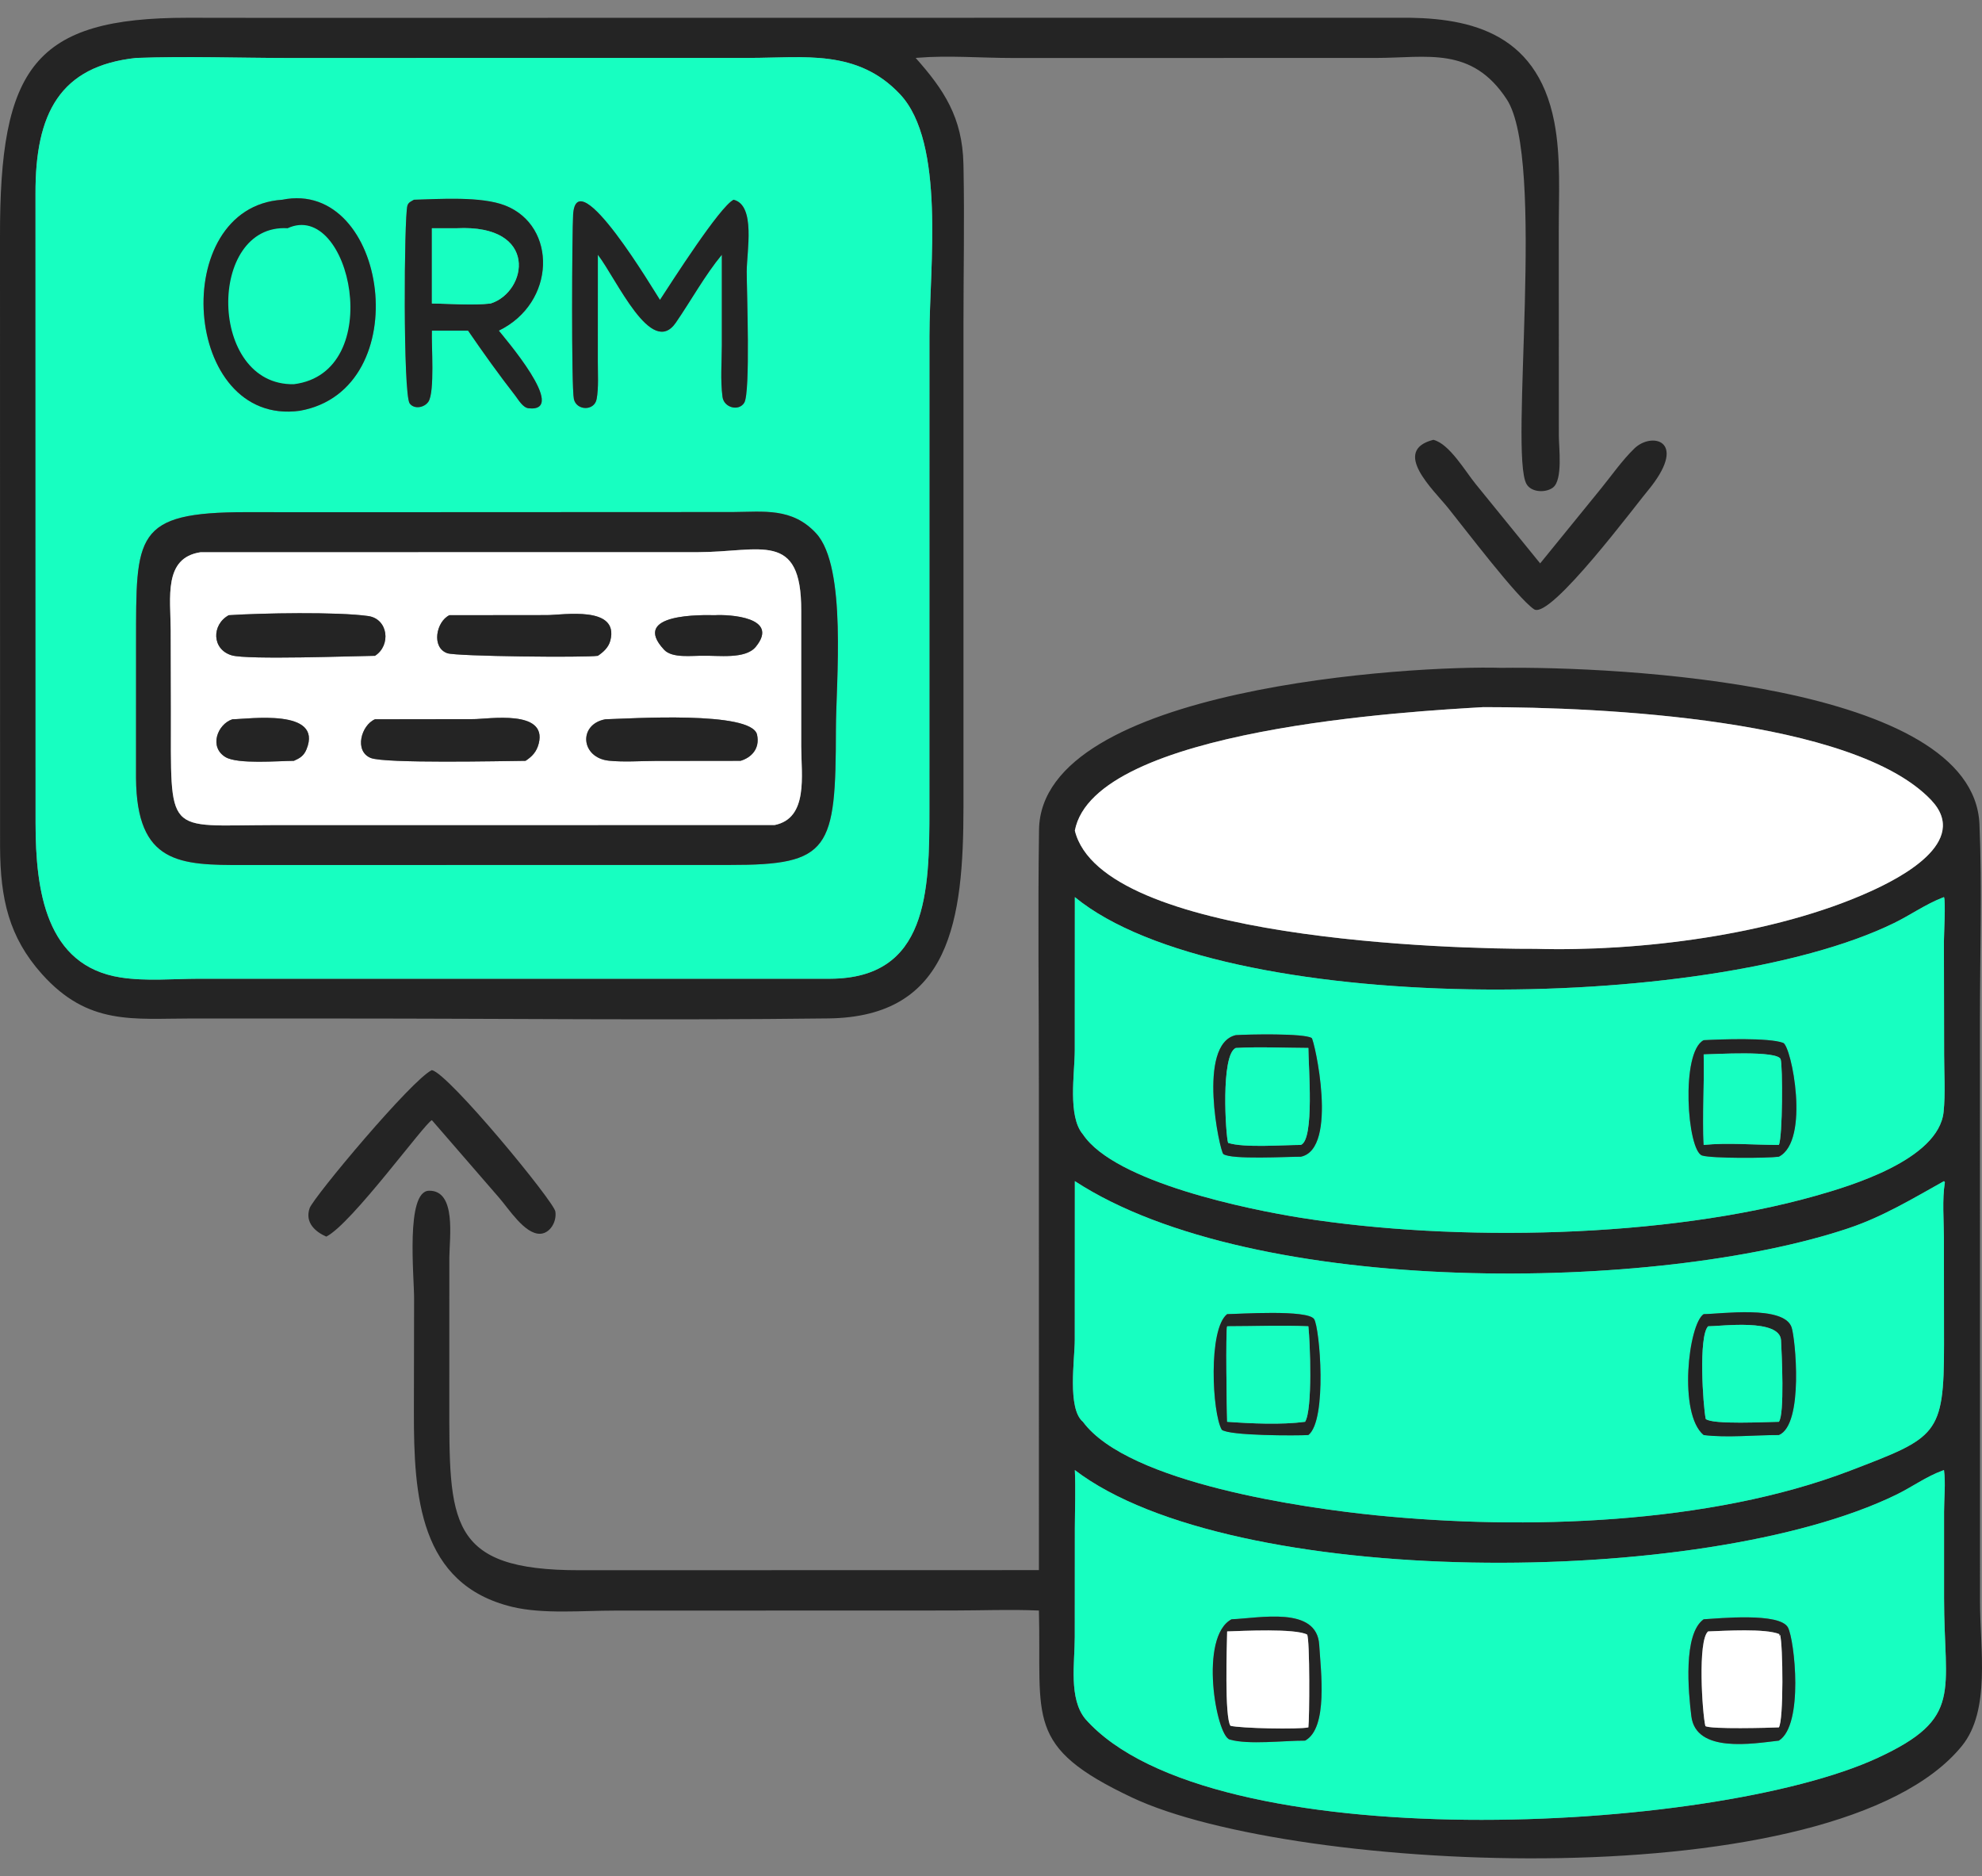
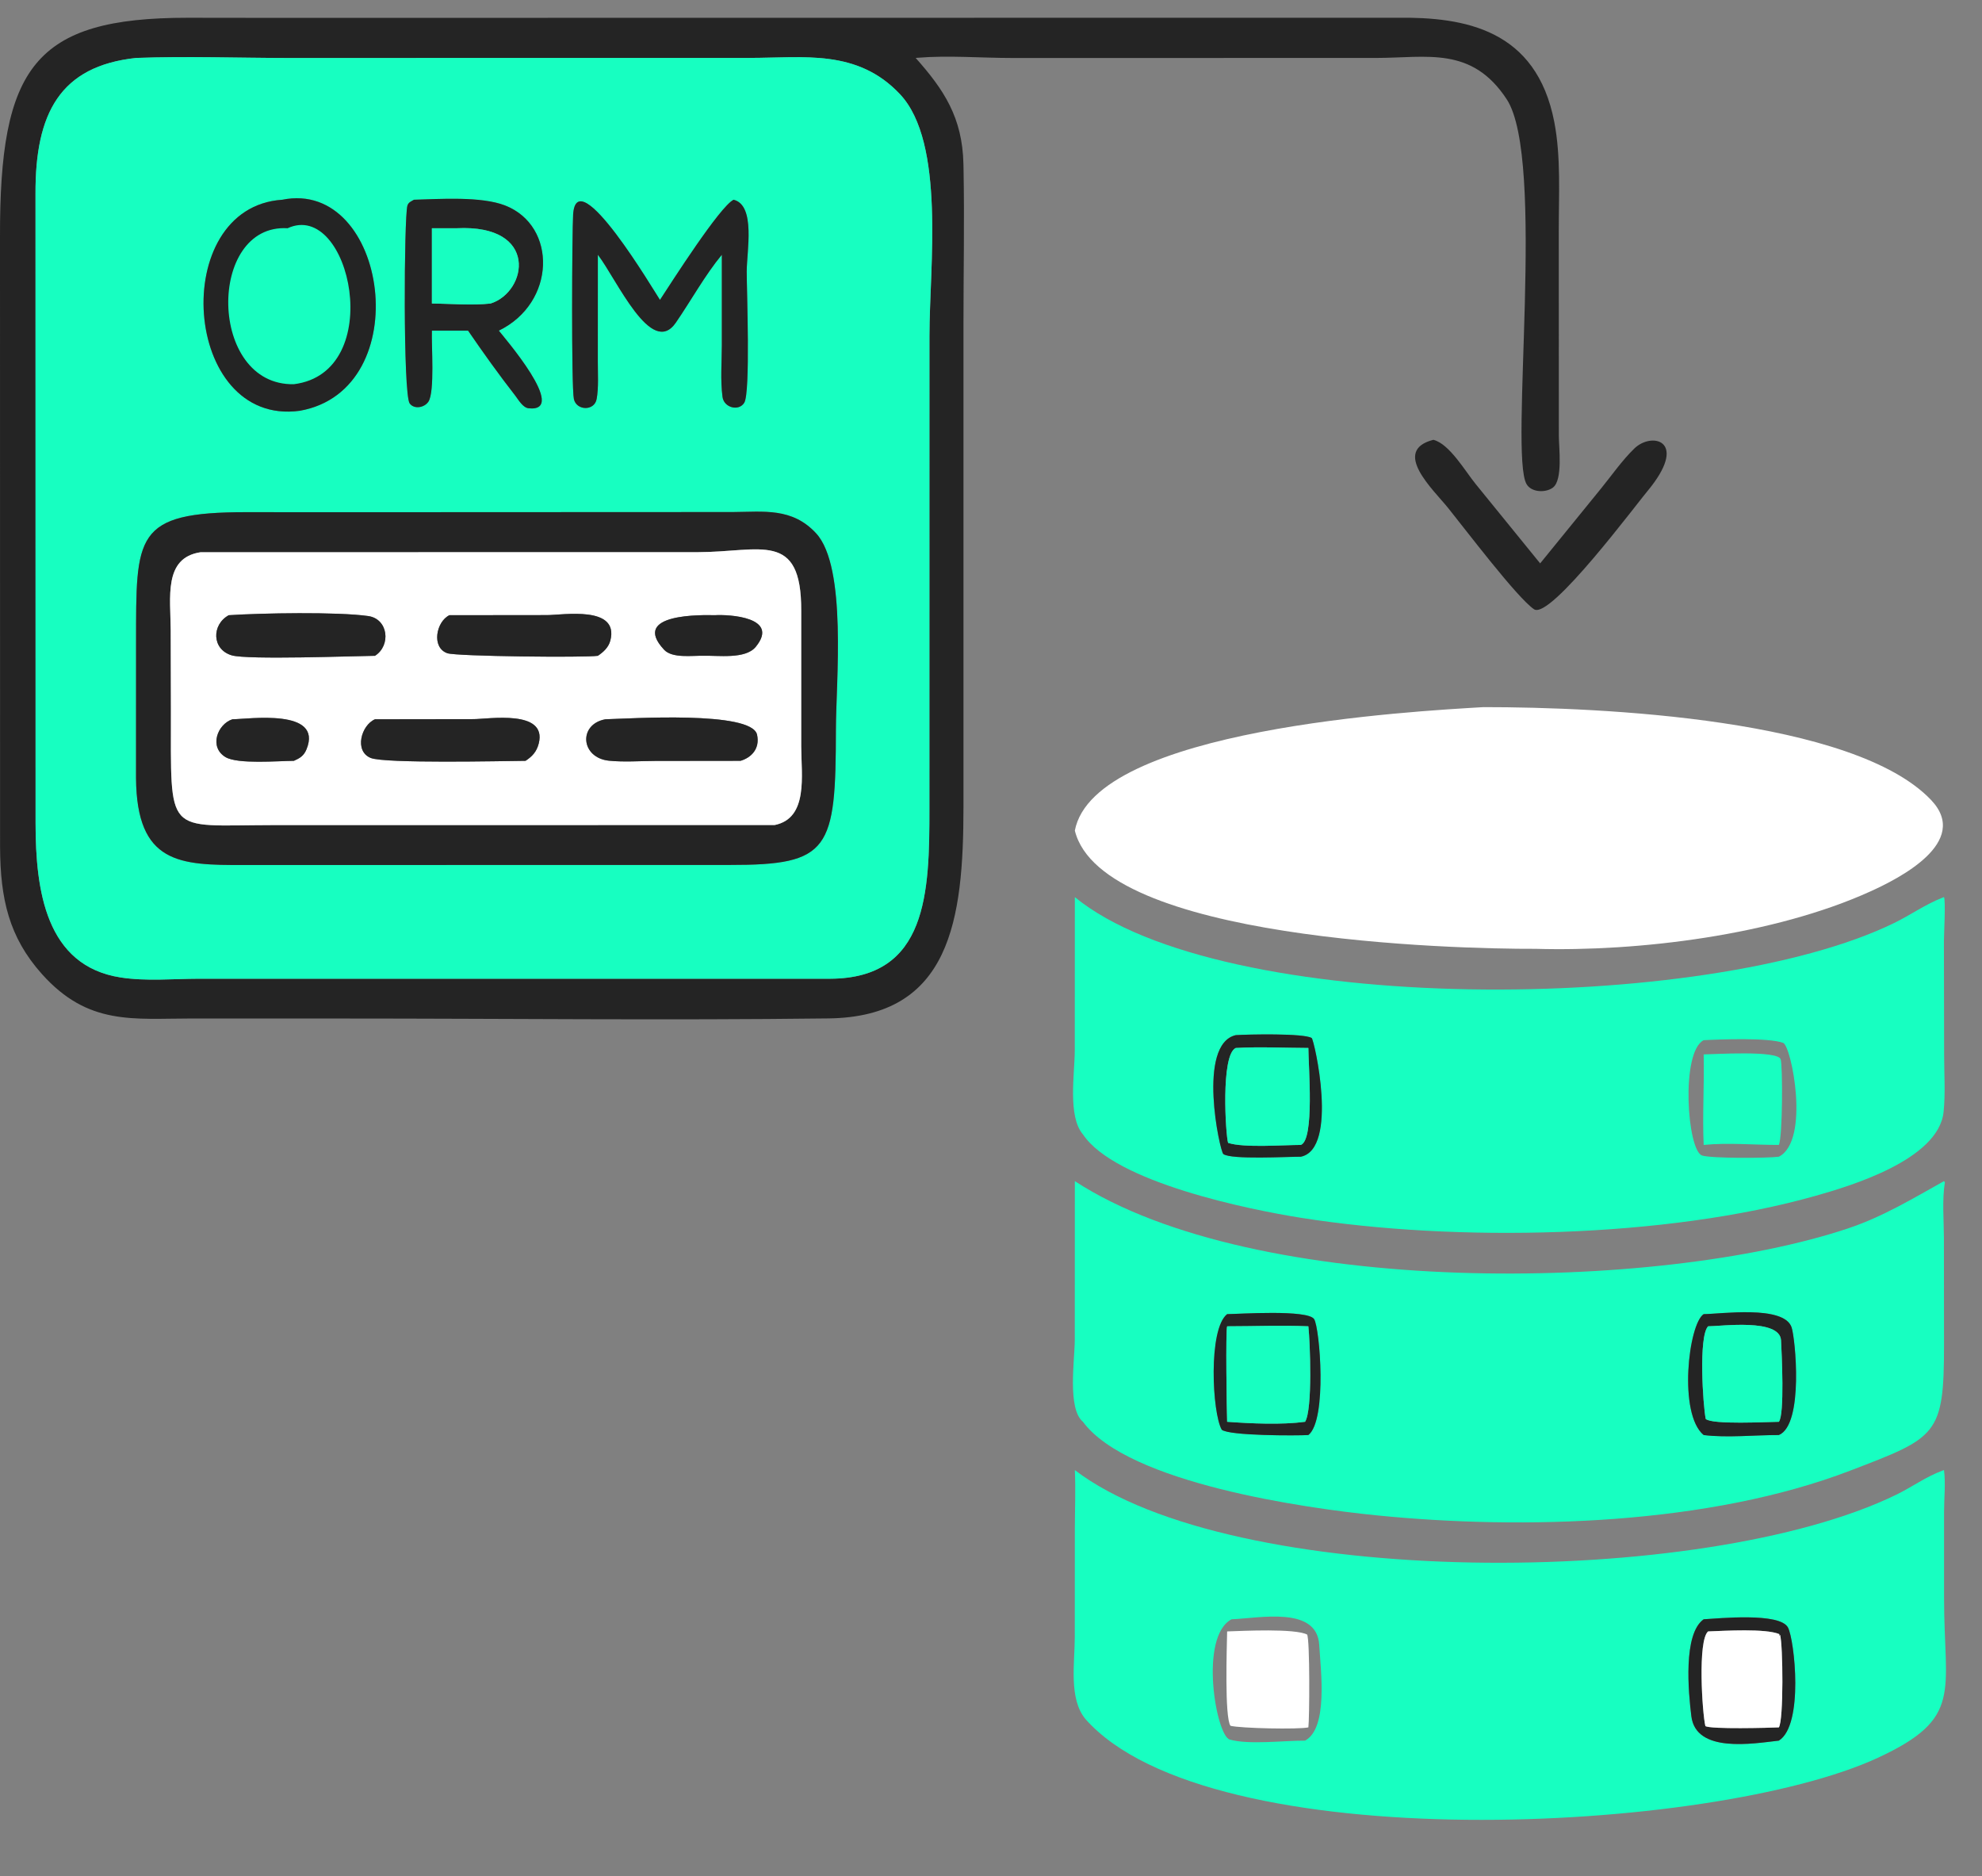
<svg xmlns="http://www.w3.org/2000/svg" width="56" height="53" viewBox="0 0 56 53" fill="none">
  <rect x="0" y="0" width="56" height="53" fill="#808080" stroke="none" />
  <path d="M27.221 4.631L27.224 4.766C27.252 6.236 27.222 7.716 27.222 9.187L27.222 22.795C27.222 25.989 26.856 28.73 23.405 28.771C18.829 28.827 14.247 28.774 9.67 28.774L5.43 28.773C3.756 28.773 2.492 28.979 1.184 27.517C0.248 26.471 0.011 25.386 0.002 23.943L0 6.707C-0.012 1.903 0.959 0.5 5.308 0.502L7.715 0.505L39.474 0.501C41.387 0.478 43.409 0.828 43.915 3.445C44.106 4.429 44.041 5.515 44.042 6.519L44.044 12.315C44.044 12.648 44.161 13.551 43.88 13.772C43.688 13.923 43.275 13.921 43.132 13.677C42.635 12.827 43.686 4.503 42.571 2.804C41.581 1.296 40.318 1.636 38.874 1.637L28.601 1.638C27.723 1.638 26.8 1.56 25.926 1.632L25.872 1.637C26.668 2.532 27.192 3.317 27.221 4.631ZM3.844 1.637C1.698 1.868 0.994 3.196 1.003 5.477L1.005 23.251C1.005 25.16 1.295 27.287 3.409 27.614C4.12 27.725 4.903 27.652 5.622 27.65L23.458 27.65C26.209 27.637 26.263 25.216 26.26 22.821L26.261 9.478C26.262 7.545 26.718 4.031 25.428 2.661C24.222 1.379 22.708 1.635 21.184 1.636L8.134 1.638C6.708 1.637 5.268 1.583 3.844 1.637Z" fill="#242424" />
  <path d="M23.458 27.65L5.622 27.65C4.903 27.652 4.12 27.725 3.409 27.614C1.295 27.287 1.005 25.16 1.005 23.251L1.003 5.477C0.994 3.196 1.698 1.868 3.844 1.637C5.268 1.583 6.708 1.637 8.134 1.638L21.184 1.636C22.708 1.635 24.222 1.379 25.428 2.661C26.718 4.031 26.262 7.545 26.261 9.478L26.26 22.821C26.263 25.216 26.209 27.637 23.458 27.65ZM7.975 5.643C4.738 5.854 5.146 12.058 8.469 11.605C11.809 11.015 10.952 5.04 7.975 5.643ZM11.696 5.643C11.623 5.687 11.537 5.714 11.51 5.813C11.417 6.154 11.386 11.138 11.575 11.397C11.704 11.572 11.993 11.516 12.105 11.347C12.287 11.073 12.187 9.758 12.203 9.341H13.225C13.654 9.967 14.101 10.591 14.564 11.185C14.66 11.314 14.778 11.518 14.938 11.535C16.086 11.652 14.21 9.494 14.094 9.341C15.711 8.556 15.746 6.38 14.272 5.805C13.594 5.541 12.426 5.623 11.696 5.643ZM20.727 5.643C20.335 5.839 18.988 7.952 18.647 8.472C18.509 8.27 16.289 4.506 16.193 6.064C16.163 6.541 16.14 10.941 16.215 11.275C16.288 11.603 16.794 11.619 16.858 11.273C16.917 10.95 16.89 10.551 16.891 10.219L16.892 7.197C17.428 7.895 18.403 10.119 19.095 9.116C19.529 8.485 19.913 7.781 20.395 7.197L20.395 9.755C20.393 10.23 20.352 10.745 20.414 11.213C20.454 11.519 20.876 11.628 21.029 11.377C21.207 11.085 21.098 8.194 21.098 7.672C21.098 7.102 21.358 5.797 20.727 5.643ZM9.368 14.471L6.966 14.469C3.777 14.468 3.848 15.127 3.844 18.174L3.843 21.98C3.862 24.41 5.082 24.442 6.884 24.437L20.622 24.435C23.451 24.44 23.614 24.001 23.618 20.616C23.619 19.269 23.938 16.02 23.059 15.067C22.381 14.332 21.57 14.461 20.706 14.466L9.368 14.471Z" fill="#17FFC1" />
  <path d="M7.975 5.643C4.738 5.854 5.146 12.058 8.469 11.605C11.809 11.015 10.952 5.04 7.975 5.643ZM8.126 6.448C5.846 6.311 5.877 10.905 8.304 10.854C10.945 10.524 9.898 5.629 8.126 6.448Z" fill="#242424" />
  <path d="M12.203 9.341C12.187 9.758 12.287 11.073 12.105 11.347C11.993 11.516 11.704 11.572 11.575 11.397C11.386 11.138 11.417 6.154 11.51 5.813C11.537 5.714 11.623 5.687 11.696 5.643C12.426 5.623 13.594 5.541 14.272 5.805C15.746 6.38 15.711 8.556 14.094 9.341C14.21 9.494 16.086 11.652 14.938 11.535C14.778 11.518 14.66 11.314 14.564 11.185C14.101 10.591 13.654 9.967 13.225 9.341H12.203ZM12.907 6.448H12.203V8.575C12.747 8.579 13.321 8.634 13.861 8.575C14.905 8.246 15.235 6.333 12.907 6.448Z" fill="#242424" />
  <path d="M18.647 8.472C18.988 7.952 20.335 5.839 20.727 5.643C21.358 5.797 21.098 7.102 21.098 7.672C21.098 8.194 21.207 11.085 21.029 11.377C20.876 11.628 20.454 11.519 20.414 11.213C20.352 10.745 20.393 10.23 20.395 9.755L20.395 7.197C19.913 7.781 19.529 8.485 19.095 9.116C18.403 10.119 17.428 7.895 16.892 7.197L16.891 10.219C16.89 10.551 16.917 10.95 16.858 11.273C16.794 11.619 16.288 11.603 16.215 11.275C16.14 10.941 16.163 6.541 16.193 6.064C16.289 4.506 18.509 8.27 18.647 8.472Z" fill="#242424" />
  <path d="M8.126 6.448C5.846 6.311 5.877 10.905 8.304 10.854C10.945 10.524 9.898 5.629 8.126 6.448Z" fill="#17FFC1" />
  <path d="M12.203 6.448H12.907C15.235 6.333 14.905 8.246 13.861 8.575C13.321 8.634 12.747 8.579 12.203 8.575V6.448Z" fill="#17FFC1" />
  <path d="M46.656 13.739C46.252 14.216 43.799 17.525 43.341 17.211C42.859 16.88 41.401 14.952 40.91 14.344C40.503 13.839 39.303 12.732 40.498 12.425C40.953 12.537 41.397 13.311 41.697 13.678L43.516 15.916L45.219 13.822C45.531 13.44 45.83 13.006 46.18 12.668C46.662 12.202 47.666 12.431 46.656 13.739Z" fill="#242424" />
  <path d="M6.884 24.437C5.082 24.442 3.862 24.41 3.843 21.98L3.844 18.174C3.848 15.127 3.777 14.468 6.966 14.469L9.368 14.471L20.706 14.466C21.57 14.461 22.381 14.332 23.059 15.067C23.938 16.02 23.619 19.269 23.618 20.616C23.614 24.001 23.451 24.44 20.622 24.435L6.884 24.437ZM5.665 15.601C4.613 15.76 4.82 16.882 4.823 17.808L4.829 20.054C4.835 23.656 4.64 23.314 7.665 23.31L21.887 23.308C22.847 23.114 22.639 21.899 22.638 21.09L22.638 17.252C22.646 14.976 21.487 15.596 19.722 15.599L5.665 15.601Z" fill="#242424" />
  <path d="M21.887 23.308L7.665 23.31C4.64 23.314 4.835 23.656 4.829 20.054L4.823 17.808C4.82 16.882 4.613 15.76 5.665 15.601L19.722 15.599C21.487 15.596 22.646 14.976 22.638 17.252L22.638 21.09C22.639 21.899 22.847 23.114 21.887 23.308ZM20.193 17.38C19.881 17.375 17.788 17.313 18.765 18.357C18.997 18.605 19.563 18.517 19.862 18.527C20.28 18.511 21.058 18.634 21.353 18.274C22.043 17.432 20.597 17.355 20.193 17.38ZM6.463 17.38C5.976 17.646 5.981 18.347 6.548 18.514C6.994 18.645 10.017 18.533 10.595 18.527C11.055 18.232 10.969 17.485 10.405 17.404C9.536 17.28 7.371 17.32 6.463 17.38ZM12.697 17.38C12.324 17.561 12.181 18.293 12.639 18.454C12.893 18.544 16.523 18.581 16.892 18.527C17.041 18.427 17.194 18.294 17.245 18.096C17.501 17.098 15.902 17.377 15.453 17.377L12.697 17.38ZM6.567 20.32C6.142 20.459 5.899 21.108 6.374 21.39C6.717 21.594 7.856 21.497 8.304 21.494C8.47 21.42 8.584 21.356 8.661 21.166C9.133 20.004 7.022 20.316 6.567 20.32ZM10.595 20.32C10.205 20.486 10.001 21.223 10.476 21.413C10.879 21.574 14.161 21.501 14.849 21.494C15.034 21.372 15.163 21.24 15.223 21C15.462 20.035 13.8 20.316 13.376 20.316L10.595 20.32ZM17.105 20.32C16.331 20.462 16.405 21.41 17.209 21.491C17.635 21.533 18.08 21.499 18.508 21.497L20.923 21.494C21.229 21.403 21.477 21.151 21.39 20.755C21.238 20.073 17.791 20.303 17.105 20.32Z" fill="white" />
  <path d="M19.862 18.527C19.563 18.517 18.997 18.605 18.765 18.357C17.788 17.313 19.881 17.375 20.193 17.38C20.597 17.355 22.043 17.432 21.353 18.274C21.058 18.634 20.28 18.511 19.862 18.527Z" fill="#242424" />
  <path d="M10.595 18.527C10.017 18.533 6.994 18.645 6.548 18.514C5.981 18.347 5.976 17.646 6.463 17.38C7.371 17.32 9.536 17.28 10.405 17.404C10.969 17.485 11.055 18.232 10.595 18.527Z" fill="#242424" />
  <path d="M16.892 18.527C16.523 18.581 12.893 18.544 12.639 18.454C12.181 18.293 12.324 17.561 12.697 17.38L15.453 17.377C15.902 17.377 17.501 17.098 17.245 18.096C17.194 18.294 17.041 18.427 16.892 18.527Z" fill="#242424" />
-   <path d="M29.354 44.357L29.353 30.685C29.353 28.271 29.322 25.853 29.357 23.44C29.416 19.41 39.943 18.791 42.41 18.867C45.691 18.824 55.756 19.304 55.928 23.282C56.005 25.06 55.942 26.986 55.942 28.778L55.944 45.259C55.945 46.572 56.248 48.321 55.432 49.324C51.889 53.68 36.54 52.931 31.988 50.783C28.927 49.338 29.433 48.559 29.354 45.499C28.54 45.463 27.712 45.498 26.898 45.498L17.351 45.501C16.449 45.501 15.338 45.605 14.467 45.394C11.844 44.756 11.691 42.268 11.694 39.884L11.7 36.693C11.703 36.065 11.453 33.65 12.122 33.639C12.902 33.626 12.699 34.976 12.696 35.522L12.695 39.544C12.694 42.993 12.635 44.365 16.381 44.36L29.354 44.357ZM41.911 19.977C39.951 20.093 30.92 20.576 30.369 23.465C31.128 26.557 41.069 26.814 43.389 26.805C46.297 26.888 50.126 26.42 52.854 25.18C53.624 24.83 55.699 23.798 54.562 22.601C52.379 20.305 45.256 19.976 41.911 19.977ZM54.926 25.344L54.87 25.365C54.401 25.55 53.975 25.852 53.519 26.075C48.239 28.657 34.494 28.734 30.369 25.344L30.367 29.66C30.367 30.328 30.16 31.536 30.598 32.047C31.504 33.406 35.307 34.173 36.746 34.402C41.129 35.098 47.071 34.981 51.304 33.781C52.236 33.517 54.774 32.774 54.915 31.411C54.969 30.889 54.93 30.32 54.93 29.794L54.924 26.593C54.924 26.411 54.977 25.448 54.926 25.344ZM54.926 33.368C54.036 33.866 53.198 34.372 52.239 34.695C46.863 36.505 35.456 36.686 30.369 33.368L30.367 37.847C30.367 38.414 30.151 39.794 30.598 40.167C31.885 41.908 36.908 42.61 38.888 42.809C43.049 43.227 48.296 43.074 52.283 41.544C54.728 40.606 54.928 40.555 54.927 37.985L54.924 34.978C54.922 34.469 54.871 33.898 54.951 33.4L54.926 33.368ZM54.926 41.531L54.875 41.549C54.425 41.715 54.014 42.014 53.579 42.226C48.119 44.887 34.788 44.907 30.369 41.531C30.394 42.077 30.371 42.627 30.369 43.173L30.367 46.253C30.367 46.975 30.191 47.989 30.668 48.564C34.183 52.537 48.4 51.815 53.053 49.661C55.483 48.536 54.927 47.821 54.928 45.142L54.928 42.706C54.928 42.33 54.976 41.901 54.926 41.531Z" fill="#242424" />
  <path d="M30.369 23.465C30.92 20.576 39.951 20.093 41.911 19.977C45.256 19.976 52.379 20.305 54.562 22.601C55.699 23.798 53.624 24.83 52.854 25.18C50.126 26.42 46.297 26.888 43.389 26.805C41.069 26.814 31.128 26.557 30.369 23.465Z" fill="white" />
  <path d="M8.304 21.494C7.856 21.497 6.717 21.594 6.374 21.39C5.899 21.108 6.142 20.459 6.567 20.32C7.022 20.316 9.133 20.004 8.661 21.166C8.584 21.356 8.47 21.42 8.304 21.494Z" fill="#242424" />
  <path d="M14.849 21.494C14.161 21.501 10.879 21.574 10.476 21.413C10.001 21.223 10.205 20.486 10.595 20.32L13.376 20.316C13.8 20.316 15.462 20.035 15.223 21C15.163 21.24 15.034 21.372 14.849 21.494Z" fill="#242424" />
  <path d="M20.923 21.494L18.508 21.497C18.08 21.499 17.635 21.533 17.209 21.491C16.405 21.41 16.331 20.462 17.105 20.32C17.791 20.303 21.238 20.073 21.39 20.755C21.477 21.151 21.229 21.403 20.923 21.494Z" fill="#242424" />
  <path d="M30.369 25.344C34.494 28.734 48.239 28.657 53.519 26.075C53.975 25.852 54.401 25.55 54.87 25.365L54.926 25.344C54.977 25.448 54.924 26.411 54.924 26.593L54.93 29.794C54.93 30.32 54.969 30.889 54.915 31.411C54.774 32.774 52.236 33.517 51.304 33.781C47.071 34.981 41.129 35.098 36.746 34.402C35.307 34.173 31.504 33.406 30.598 32.047C30.16 31.536 30.367 30.328 30.367 29.66L30.369 25.344ZM34.916 29.243C33.809 29.501 34.466 32.527 34.564 32.602C34.779 32.768 36.393 32.676 36.755 32.678C37.83 32.455 37.132 29.371 37.061 29.325C36.844 29.186 35.25 29.222 34.916 29.243ZM48.136 29.386C47.479 29.723 47.67 32.514 48.094 32.645C48.364 32.728 49.922 32.722 50.26 32.678C51.152 32.222 50.615 29.546 50.381 29.461C49.964 29.311 48.635 29.36 48.136 29.386Z" fill="#17FFC1" />
  <path d="M36.755 32.678C36.393 32.676 34.779 32.768 34.564 32.602C34.466 32.527 33.809 29.501 34.916 29.243C35.25 29.222 36.844 29.186 37.061 29.325C37.132 29.371 37.83 32.455 36.755 32.678ZM34.916 29.606C34.484 29.797 34.632 32.09 34.699 32.287C35.141 32.433 36.251 32.346 36.755 32.345C37.145 32.197 36.968 30.114 36.967 29.606C36.288 29.604 35.593 29.568 34.916 29.606Z" fill="#242424" />
-   <path d="M50.26 32.678C49.922 32.722 48.364 32.728 48.094 32.645C47.67 32.514 47.479 29.723 48.136 29.386C48.635 29.36 49.964 29.311 50.381 29.461C50.615 29.546 51.152 32.222 50.26 32.678ZM48.136 29.788C48.156 30.639 48.098 31.497 48.136 32.345C48.833 32.276 49.558 32.347 50.26 32.345C50.368 32.123 50.371 30.112 50.311 29.925C50.228 29.669 48.443 29.784 48.136 29.788Z" fill="#242424" />
  <path d="M36.755 32.345C36.251 32.346 35.141 32.433 34.699 32.287C34.632 32.09 34.484 29.797 34.916 29.606C35.593 29.568 36.288 29.604 36.967 29.606C36.968 30.114 37.145 32.197 36.755 32.345Z" fill="#17FFC1" />
  <path d="M48.136 32.345C48.098 31.497 48.156 30.639 48.136 29.788C48.443 29.784 50.228 29.669 50.311 29.925C50.371 30.112 50.368 32.123 50.26 32.345C49.558 32.347 48.833 32.276 48.136 32.345Z" fill="#17FFC1" />
-   <path d="M9.218 34.935C8.918 34.803 8.607 34.544 8.748 34.133C8.852 33.827 11.637 30.495 12.203 30.231C12.693 30.346 15.647 33.94 15.691 34.225C15.736 34.52 15.536 34.847 15.261 34.855C14.824 34.868 14.373 34.146 14.102 33.837L12.203 31.646C12.018 31.704 9.929 34.586 9.218 34.935Z" fill="#242424" />
  <path d="M30.369 33.368C35.456 36.686 46.863 36.505 52.239 34.695C53.198 34.372 54.036 33.866 54.926 33.368L54.951 33.4C54.871 33.898 54.922 34.469 54.924 34.978L54.927 37.985C54.928 40.555 54.728 40.606 52.283 41.544C48.296 43.074 43.049 43.227 38.888 42.809C36.908 42.61 31.885 41.908 30.598 40.167C30.151 39.794 30.367 38.414 30.367 37.847L30.369 33.368ZM34.672 37.125C34.131 37.551 34.249 39.922 34.52 40.391C34.731 40.565 36.639 40.56 36.967 40.541C37.507 40.115 37.288 37.503 37.129 37.265C36.945 36.99 35 37.123 34.672 37.125ZM48.136 37.125C47.706 37.405 47.413 39.947 48.136 40.541C48.788 40.624 49.59 40.539 50.26 40.541C50.973 40.244 50.723 37.78 50.618 37.491C50.389 36.865 48.614 37.123 48.136 37.125Z" fill="#17FFC1" />
  <path d="M36.967 40.541C36.639 40.56 34.731 40.565 34.52 40.391C34.249 39.922 34.131 37.551 34.672 37.125C35 37.123 36.945 36.99 37.129 37.265C37.288 37.503 37.507 40.115 36.967 40.541ZM34.672 37.469C34.627 37.571 34.66 39.882 34.672 40.167C35.347 40.216 36.208 40.256 36.874 40.167C37.09 39.825 37.016 37.916 36.967 37.469C36.205 37.436 35.435 37.469 34.672 37.469Z" fill="#242424" />
  <path d="M48.136 40.541C47.413 39.947 47.706 37.405 48.136 37.125C48.614 37.123 50.389 36.865 50.618 37.491C50.723 37.78 50.973 40.244 50.26 40.541C49.59 40.539 48.788 40.624 48.136 40.541ZM48.261 37.469C47.986 37.756 48.118 39.712 48.194 40.086C48.38 40.254 49.929 40.169 50.26 40.167C50.426 39.97 50.341 38.236 50.322 37.867C50.291 37.239 48.628 37.468 48.261 37.469Z" fill="#242424" />
  <path d="M34.672 40.167C34.66 39.882 34.627 37.571 34.672 37.469C35.435 37.469 36.205 37.436 36.967 37.469C37.016 37.916 37.09 39.825 36.874 40.167C36.208 40.256 35.347 40.216 34.672 40.167Z" fill="#17FFC1" />
  <path d="M50.26 40.167C49.929 40.169 48.38 40.254 48.194 40.086C48.118 39.712 47.986 37.756 48.261 37.469C48.628 37.468 50.291 37.239 50.322 37.867C50.341 38.236 50.426 39.97 50.26 40.167Z" fill="#17FFC1" />
  <path d="M30.369 41.531C34.788 44.907 48.119 44.887 53.579 42.226C54.014 42.014 54.425 41.715 54.875 41.549L54.926 41.531C54.976 41.901 54.928 42.33 54.928 42.706L54.928 45.142C54.927 47.821 55.483 48.536 53.053 49.661C48.4 51.815 34.183 52.537 30.668 48.564C30.191 47.989 30.367 46.975 30.367 46.253L30.369 43.173C30.371 42.627 30.394 42.077 30.369 41.531ZM34.797 45.746C33.869 46.237 34.361 49.033 34.744 49.143C35.279 49.297 36.282 49.171 36.874 49.174C37.53 48.819 37.318 47.207 37.273 46.465C37.206 45.364 35.579 45.716 34.797 45.746ZM48.136 45.746C47.55 46.159 47.704 47.81 47.788 48.485C47.918 49.537 49.526 49.258 50.26 49.174C50.969 48.734 50.703 46.333 50.519 45.98C50.292 45.546 48.551 45.723 48.136 45.746Z" fill="#17FFC1" />
-   <path d="M36.874 49.174C36.282 49.171 35.279 49.297 34.744 49.143C34.361 49.033 33.869 46.237 34.797 45.746C35.579 45.716 37.206 45.364 37.273 46.465C37.318 47.207 37.53 48.819 36.874 49.174ZM34.672 46.089C34.664 46.521 34.596 48.51 34.766 48.755C35.06 48.827 36.681 48.862 36.967 48.8C36.999 48.588 37.013 46.307 36.931 46.177C36.581 46 35.127 46.074 34.672 46.089Z" fill="#242424" />
  <path d="M50.26 49.174C49.526 49.258 47.918 49.537 47.788 48.485C47.704 47.81 47.55 46.159 48.136 45.746C48.551 45.723 50.292 45.546 50.519 45.98C50.703 46.333 50.969 48.734 50.26 49.174ZM48.261 46.089C47.962 46.345 48.096 48.395 48.184 48.763C48.328 48.857 50 48.812 50.26 48.8C50.398 48.606 50.377 46.457 50.295 46.186L50.267 46.215L50.276 46.166C49.886 46 48.727 46.072 48.261 46.089Z" fill="#242424" />
  <path d="M36.967 48.8C36.681 48.862 35.06 48.827 34.766 48.755C34.596 48.51 34.664 46.521 34.672 46.089C35.127 46.074 36.581 46 36.931 46.177C37.013 46.307 36.999 48.588 36.967 48.8Z" fill="white" />
  <path d="M50.26 48.8C50 48.812 48.328 48.857 48.184 48.763C48.096 48.395 47.962 46.345 48.261 46.089C48.727 46.072 49.886 46 50.276 46.166L50.267 46.215L50.295 46.186C50.377 46.457 50.398 48.606 50.26 48.8Z" fill="white" />
</svg>